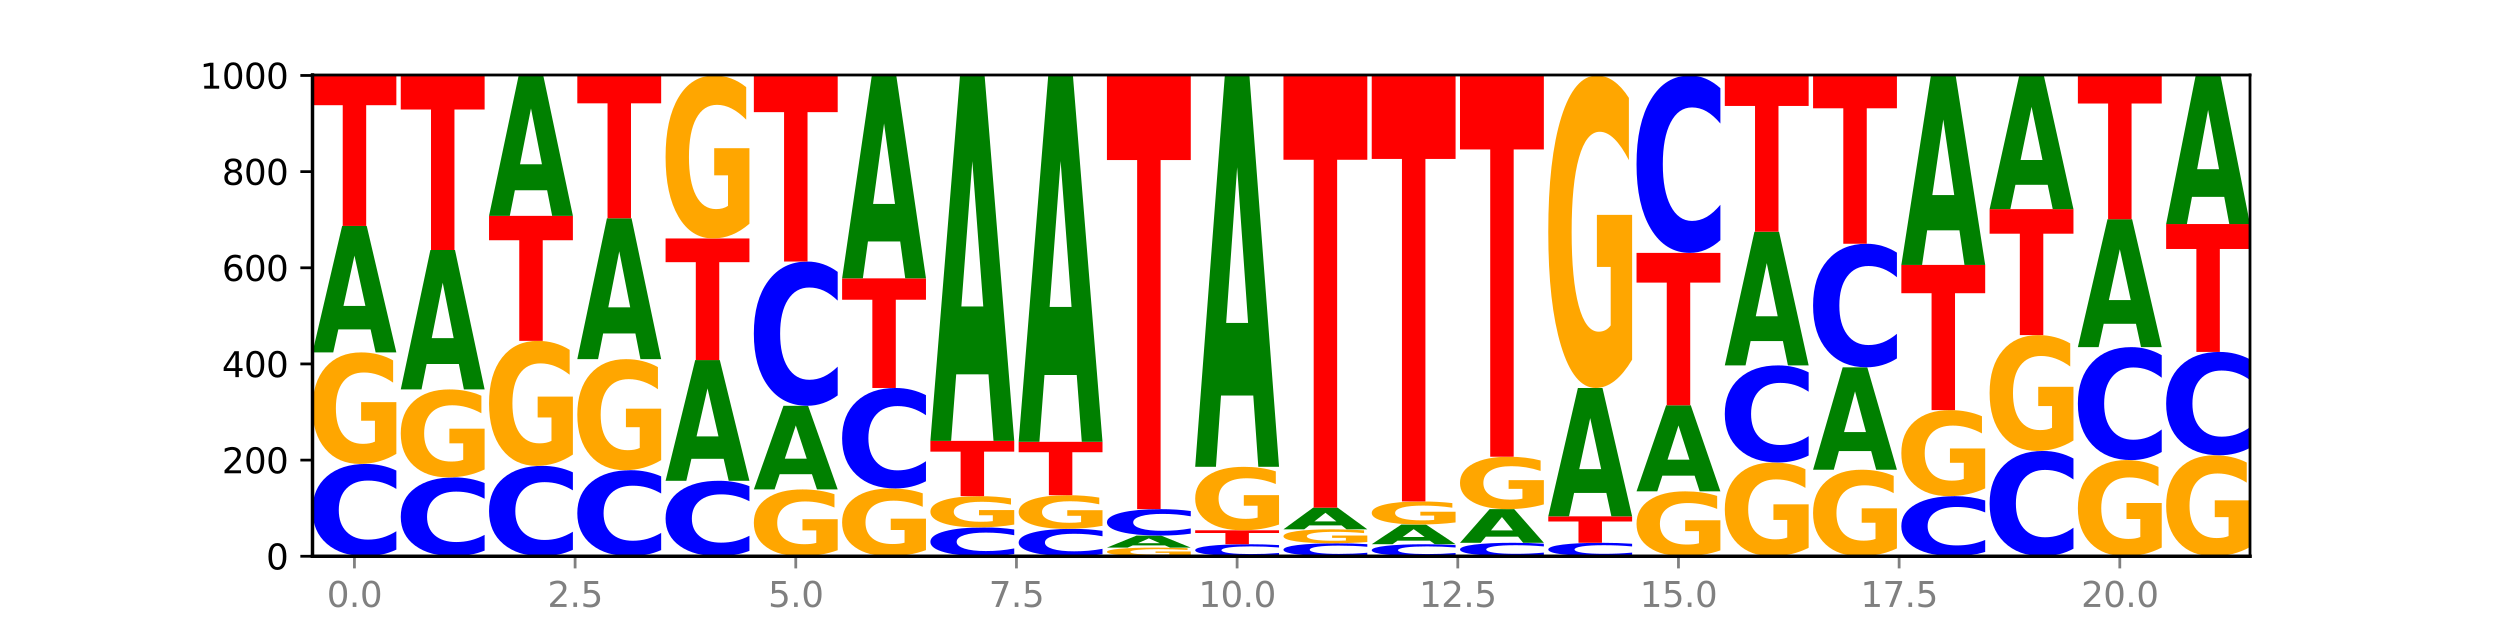
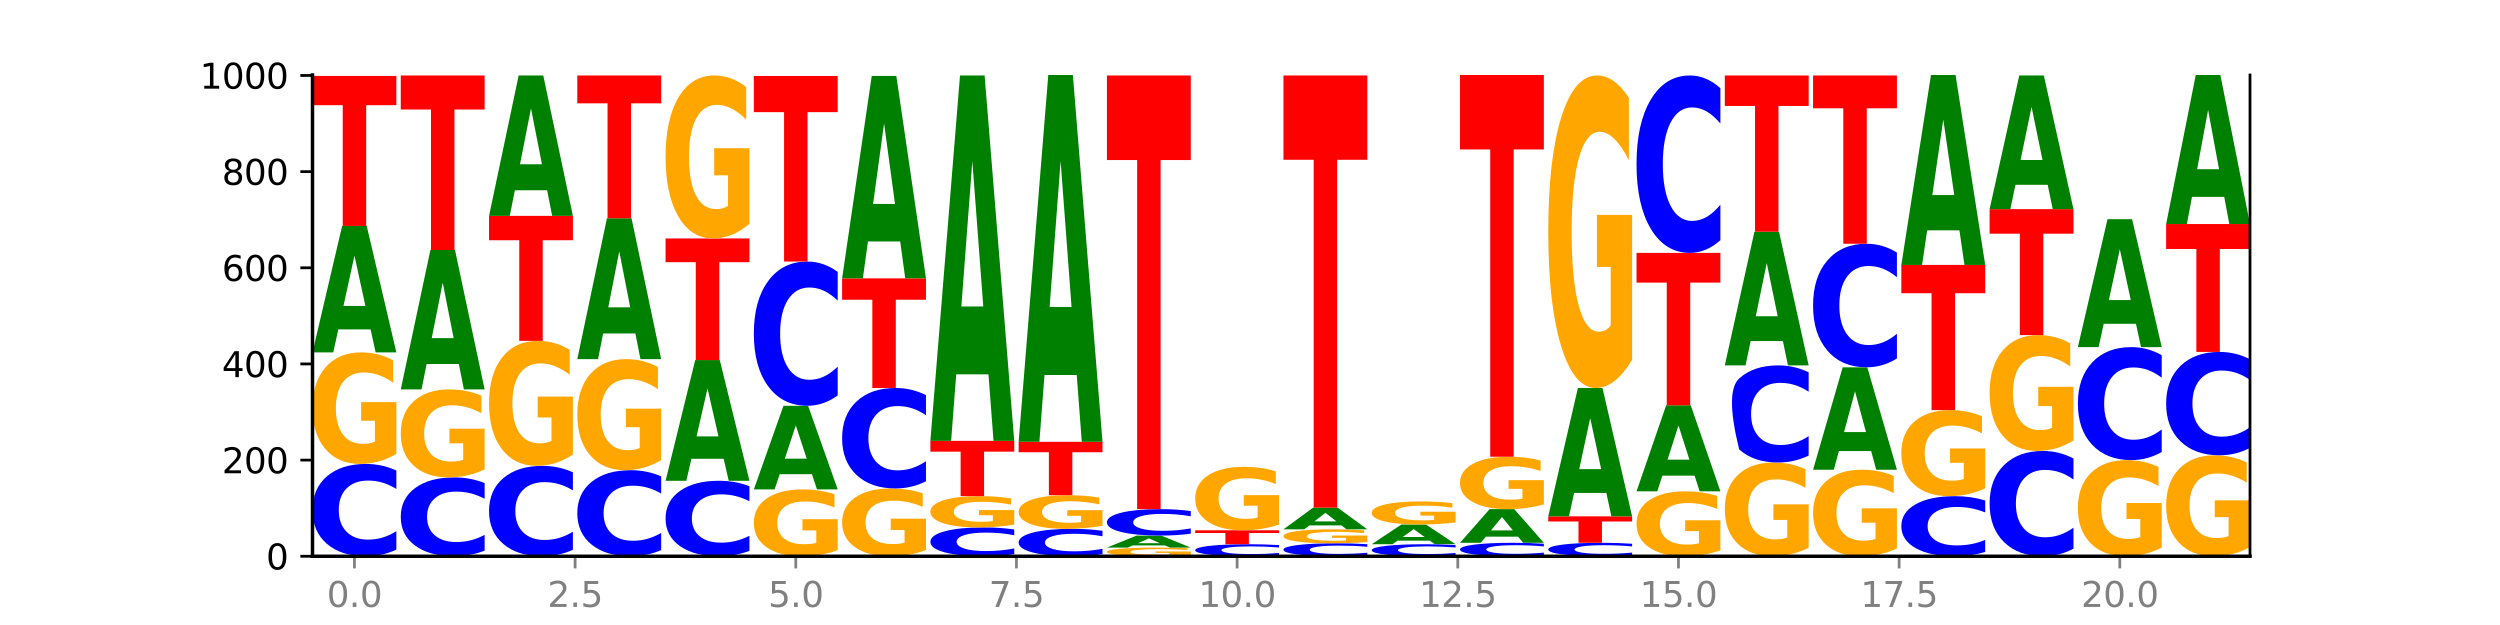
<svg xmlns="http://www.w3.org/2000/svg" xmlns:xlink="http://www.w3.org/1999/xlink" width="720pt" height="180pt" viewBox="0 0 720 180" version="1.1">
  <defs>
    <style type="text/css">*{stroke-linejoin: round; stroke-linecap: butt}</style>
  </defs>
  <g id="figure_1">
    <g id="patch_1">
      <path d="M 0 180  L 720 180  L 720 0  L 0 0  z " style="fill: #ffffff" />
    </g>
    <g id="axes_1">
      <g id="patch_2">
        <path d="M 90 160.2  L 648 160.2  L 648 21.6  L 90 21.6  z " style="fill: #ffffff" />
      </g>
      <g id="line2d_1">
        <path d="M 90 160.2  L 648 160.2  " clip-path="url(#pe458e2a3f3)" style="fill: none; stroke: #000000; stroke-width: 0.5; stroke-linecap: square" />
      </g>
      <g id="patch_3">
        <path d="M 114.15 158.294  Q 112.13 159.239 109.946 159.717  Q 107.761 160.2 105.382 160.2  Q 98.287 160.2 94.144 156.62  Q 90 153.039 90 146.916  Q 90 140.771 94.144 137.196  Q 98.287 133.615 105.382 133.615  Q 107.761 133.615 109.946 134.099  Q 112.13 134.576 114.15 135.521  L 114.15 140.82  Q 112.112 139.568 110.134 138.986  Q 108.157 138.404 105.972 138.404  Q 102.054 138.404 99.809 140.672  Q 97.569 142.935 97.569 146.916  Q 97.569 150.881 99.809 153.149  Q 102.054 155.411 105.972 155.411  Q 108.157 155.411 110.134 154.829  Q 112.112 154.242 114.15 152.99  L 114.15 158.294  z " clip-path="url(#pe458e2a3f3)" style="fill: #0000ff" />
      </g>
      <g id="patch_4">
        <path d="M 114.15 130.709  Q 111.715 132.162 109.095 132.892  Q 106.475 133.615 103.683 133.615  Q 97.372 133.615 93.686 129.289  Q 90 124.963 90 117.564  Q 90 110.079 93.751 105.786  Q 97.507 101.492 104.04 101.492  Q 106.557 101.492 108.862 102.076  Q 111.173 102.654 113.219 103.795  L 113.219 110.198  Q 111.109 108.732 109.019 108.008  Q 106.93 107.279 104.83 107.279  Q 100.944 107.279 98.839 109.946  Q 96.733 112.607 96.733 117.564  Q 96.733 122.474 98.763 125.155  Q 100.792 127.829 104.527 127.829  Q 105.545 127.829 106.416 127.676  Q 107.287 127.517 107.98 127.185  L 107.98 121.174  L 104.002 121.174  L 104.002 115.819  L 114.15 115.819  L 114.15 130.709  z " clip-path="url(#pe458e2a3f3)" style="fill: #ffa600" />
      </g>
      <g id="patch_5">
        <path d="M 106.729 94.859  L 97.441 94.859  L 95.975 101.492  L 90 101.492  L 98.532 65.077  L 105.618 65.077  L 114.15 101.492  L 108.181 101.492  L 106.729 94.859  z M 98.922 88.1  L 105.233 88.1  L 102.083 73.615  L 98.922 88.1  z " clip-path="url(#pe458e2a3f3)" style="fill: #008000" />
      </g>
      <g id="patch_6">
        <path d="M 90 21.877  L 114.15 21.877  L 114.15 30.302  L 105.462 30.302  L 105.462 65.077  L 98.705 65.077  L 98.705 30.302  L 90 30.302  L 90 21.877  z " clip-path="url(#pe458e2a3f3)" style="fill: #ff0000" />
      </g>
      <g id="patch_7">
        <path d="M 139.572 158.572  Q 137.552 159.379 135.367 159.787  Q 133.183 160.2 130.804 160.2  Q 123.709 160.2 119.565 157.142  Q 115.421 154.083 115.421 148.853  Q 115.421 143.604 119.565 140.551  Q 123.709 137.492 130.804 137.492  Q 133.183 137.492 135.367 137.905  Q 137.552 138.313 139.572 139.12  L 139.572 143.647  Q 137.533 142.577 135.556 142.08  Q 133.578 141.583 131.394 141.583  Q 127.475 141.583 125.23 143.52  Q 122.991 145.452 122.991 148.853  Q 122.991 152.24 125.23 154.177  Q 127.475 156.11 131.394 156.11  Q 133.578 156.11 135.556 155.612  Q 137.533 155.111 139.572 154.041  L 139.572 158.572  z " clip-path="url(#pe458e2a3f3)" style="fill: #0000ff" />
      </g>
      <g id="patch_8">
        <path d="M 139.572 135.2  Q 137.136 136.346 134.517 136.922  Q 131.897 137.492 129.104 137.492  Q 122.793 137.492 119.107 134.08  Q 115.421 130.667 115.421 124.831  Q 115.421 118.927 119.172 115.54  Q 122.928 112.154 129.461 112.154  Q 131.978 112.154 134.284 112.614  Q 136.595 113.07 138.641 113.97  L 138.641 119.021  Q 136.53 117.864 134.441 117.294  Q 132.352 116.718 130.252 116.718  Q 126.365 116.718 124.26 118.822  Q 122.154 120.921 122.154 124.831  Q 122.154 128.704 124.184 130.819  Q 126.214 132.928 129.948 132.928  Q 130.966 132.928 131.837 132.808  Q 132.709 132.682 133.402 132.42  L 133.402 127.678  L 129.423 127.678  L 129.423 123.454  L 139.572 123.454  L 139.572 135.2  z " clip-path="url(#pe458e2a3f3)" style="fill: #ffa600" />
      </g>
      <g id="patch_9">
        <path d="M 132.15 104.839  L 122.863 104.839  L 121.396 112.154  L 115.421 112.154  L 123.954 72  L 131.039 72  L 139.572 112.154  L 133.602 112.154  L 132.15 104.839  z M 124.344 97.387  L 130.654 97.387  L 127.504 81.415  L 124.344 97.387  z " clip-path="url(#pe458e2a3f3)" style="fill: #008000" />
      </g>
      <g id="patch_10">
        <path d="M 115.421 21.738  L 139.572 21.738  L 139.572 31.541  L 130.883 31.541  L 130.883 72  L 124.127 72  L 124.127 31.541  L 115.421 31.541  L 115.421 21.738  z " clip-path="url(#pe458e2a3f3)" style="fill: #ff0000" />
      </g>
      <g id="patch_11">
        <path d="M 164.993 158.334  Q 162.973 159.259 160.789 159.727  Q 158.604 160.2 156.225 160.2  Q 149.13 160.2 144.987 156.694  Q 140.843 153.188 140.843 147.193  Q 140.843 141.176 144.987 137.675  Q 149.13 134.169 156.225 134.169  Q 158.604 134.169 160.789 134.642  Q 162.973 135.11 164.993 136.035  L 164.993 141.224  Q 162.955 139.998 160.977 139.428  Q 159 138.858 156.815 138.858  Q 152.897 138.858 150.651 141.079  Q 148.412 143.294 148.412 147.193  Q 148.412 151.075 150.651 153.296  Q 152.897 155.511 156.815 155.511  Q 159 155.511 160.977 154.941  Q 162.955 154.366 164.993 153.14  L 164.993 158.334  z " clip-path="url(#pe458e2a3f3)" style="fill: #0000ff" />
      </g>
      <g id="patch_12">
        <path d="M 164.993 130.912  Q 162.558 132.541 159.938 133.359  Q 157.318 134.169 154.525 134.169  Q 148.215 134.169 144.529 129.321  Q 140.843 124.472 140.843 116.18  Q 140.843 107.792 144.594 102.981  Q 148.35 98.169 154.883 98.169  Q 157.4 98.169 159.705 98.824  Q 162.016 99.471 164.062 100.75  L 164.062 107.926  Q 161.951 106.282 159.862 105.472  Q 157.773 104.654 155.673 104.654  Q 151.787 104.654 149.681 107.643  Q 147.576 110.625 147.576 116.18  Q 147.576 121.683 149.606 124.688  Q 151.635 127.685 155.37 127.685  Q 156.387 127.685 157.259 127.514  Q 158.13 127.335 158.823 126.963  L 158.823 120.226  L 154.845 120.226  L 154.845 114.225  L 164.993 114.225  L 164.993 130.912  z " clip-path="url(#pe458e2a3f3)" style="fill: #ffa600" />
      </g>
      <g id="patch_13">
        <path d="M 140.843 62.169  L 164.993 62.169  L 164.993 69.19  L 156.305 69.19  L 156.305 98.169  L 149.548 98.169  L 149.548 69.19  L 140.843 69.19  L 140.843 62.169  z " clip-path="url(#pe458e2a3f3)" style="fill: #ff0000" />
      </g>
      <g id="patch_14">
        <path d="M 157.572 54.804  L 148.284 54.804  L 146.817 62.169  L 140.843 62.169  L 149.375 21.738  L 156.461 21.738  L 164.993 62.169  L 159.023 62.169  L 157.572 54.804  z M 149.765 47.3  L 156.076 47.3  L 152.925 31.218  L 149.765 47.3  z " clip-path="url(#pe458e2a3f3)" style="fill: #008000" />
      </g>
      <g id="patch_15">
        <path d="M 190.415 158.423  Q 188.394 159.304 186.21 159.749  Q 184.026 160.2 181.646 160.2  Q 174.552 160.2 170.408 156.862  Q 166.264 153.524 166.264 147.815  Q 166.264 142.086 170.408 138.753  Q 174.552 135.415 181.646 135.415  Q 184.026 135.415 186.21 135.866  Q 188.394 136.311 190.415 137.192  L 190.415 142.132  Q 188.376 140.965 186.399 140.422  Q 184.421 139.88 182.237 139.88  Q 178.318 139.88 176.073 141.994  Q 173.834 144.104 173.834 147.815  Q 173.834 151.512 176.073 153.626  Q 178.318 155.736 182.237 155.736  Q 184.421 155.736 186.399 155.193  Q 188.376 154.645 190.415 153.478  L 190.415 158.423  z " clip-path="url(#pe458e2a3f3)" style="fill: #0000ff" />
      </g>
      <g id="patch_16">
        <path d="M 190.415 132.522  Q 187.979 133.968 185.359 134.695  Q 182.74 135.415 179.947 135.415  Q 173.636 135.415 169.95 131.108  Q 166.264 126.8 166.264 119.433  Q 166.264 111.98 170.015 107.706  Q 173.771 103.431 180.304 103.431  Q 182.821 103.431 185.127 104.012  Q 187.438 104.587 189.484 105.723  L 189.484 112.099  Q 187.373 110.639 185.284 109.919  Q 183.194 109.192 181.094 109.192  Q 177.208 109.192 175.103 111.848  Q 172.997 114.498 172.997 119.433  Q 172.997 124.322 175.027 126.991  Q 177.057 129.654 180.791 129.654  Q 181.809 129.654 182.68 129.502  Q 183.552 129.344 184.244 129.013  L 184.244 123.027  L 180.266 123.027  L 180.266 117.695  L 190.415 117.695  L 190.415 132.522  z " clip-path="url(#pe458e2a3f3)" style="fill: #ffa600" />
      </g>
      <g id="patch_17">
        <path d="M 182.993 96.04  L 173.705 96.04  L 172.239 103.431  L 166.264 103.431  L 174.797 62.862  L 181.882 62.862  L 190.415 103.431  L 184.445 103.431  L 182.993 96.04  z M 175.187 88.511  L 181.497 88.511  L 178.347 72.373  L 175.187 88.511  z " clip-path="url(#pe458e2a3f3)" style="fill: #008000" />
      </g>
      <g id="patch_18">
        <path d="M 166.264 21.738  L 190.415 21.738  L 190.415 29.759  L 181.726 29.759  L 181.726 62.862  L 174.97 62.862  L 174.97 29.759  L 166.264 29.759  L 166.264 21.738  z " clip-path="url(#pe458e2a3f3)" style="fill: #ff0000" />
      </g>
      <g id="patch_19">
        <path d="M 215.836 158.642  Q 213.816 159.414 211.631 159.805  Q 209.447 160.2 207.068 160.2  Q 199.973 160.2 195.829 157.272  Q 191.686 154.344 191.686 149.338  Q 191.686 144.313 195.829 141.389  Q 199.973 138.462 207.068 138.462  Q 209.447 138.462 211.631 138.857  Q 213.816 139.247 215.836 140.02  L 215.836 144.353  Q 213.798 143.329 211.82 142.853  Q 209.843 142.377 207.658 142.377  Q 203.74 142.377 201.494 144.232  Q 199.255 146.082 199.255 149.338  Q 199.255 152.58 201.494 154.434  Q 203.74 156.284 207.658 156.284  Q 209.843 156.284 211.82 155.808  Q 213.798 155.328 215.836 154.304  L 215.836 158.642  z " clip-path="url(#pe458e2a3f3)" style="fill: #0000ff" />
      </g>
      <g id="patch_20">
        <path d="M 208.415 132.13  L 199.127 132.13  L 197.66 138.462  L 191.686 138.462  L 200.218 103.708  L 207.304 103.708  L 215.836 138.462  L 209.866 138.462  L 208.415 132.13  z M 200.608 125.68  L 206.918 125.68  L 203.768 111.856  L 200.608 125.68  z " clip-path="url(#pe458e2a3f3)" style="fill: #008000" />
      </g>
      <g id="patch_21">
        <path d="M 191.686 68.677  L 215.836 68.677  L 215.836 75.509  L 207.147 75.509  L 207.147 103.708  L 200.391 103.708  L 200.391 75.509  L 191.686 75.509  L 191.686 68.677  z " clip-path="url(#pe458e2a3f3)" style="fill: #ff0000" />
      </g>
      <g id="patch_22">
        <path d="M 215.836 64.43  Q 213.4 66.553 210.781 67.62  Q 208.161 68.677 205.368 68.677  Q 199.057 68.677 195.372 62.355  Q 191.686 56.033 191.686 45.222  Q 191.686 34.285 195.436 28.012  Q 199.193 21.738 205.726 21.738  Q 208.242 21.738 210.548 22.592  Q 212.859 23.435 214.905 25.103  L 214.905 34.46  Q 212.794 32.317 210.705 31.26  Q 208.616 30.193 206.516 30.193  Q 202.63 30.193 200.524 34.091  Q 198.419 37.979 198.419 45.222  Q 198.419 52.397 200.448 56.314  Q 202.478 60.222 206.213 60.222  Q 207.23 60.222 208.102 59.999  Q 208.973 59.766 209.666 59.281  L 209.666 50.497  L 205.688 50.497  L 205.688 42.672  L 215.836 42.672  L 215.836 64.43  z " clip-path="url(#pe458e2a3f3)" style="fill: #ffa600" />
      </g>
      <g id="patch_23">
        <path d="M 241.257 158.459  Q 238.822 159.329 236.202 159.767  Q 233.583 160.2 230.79 160.2  Q 224.479 160.2 220.793 157.608  Q 217.107 155.016 217.107 150.583  Q 217.107 146.098 220.858 143.526  Q 224.614 140.954 231.147 140.954  Q 233.664 140.954 235.969 141.304  Q 238.281 141.65 240.326 142.333  L 240.326 146.17  Q 238.216 145.291 236.126 144.858  Q 234.037 144.421 231.937 144.421  Q 228.051 144.421 225.946 146.019  Q 223.84 147.613 223.84 150.583  Q 223.84 153.525 225.87 155.131  Q 227.899 156.733 231.634 156.733  Q 232.652 156.733 233.523 156.642  Q 234.394 156.546 235.087 156.348  L 235.087 152.746  L 231.109 152.746  L 231.109 149.537  L 241.257 149.537  L 241.257 158.459  z " clip-path="url(#pe458e2a3f3)" style="fill: #ffa600" />
      </g>
      <g id="patch_24">
        <path d="M 233.836 136.565  L 224.548 136.565  L 223.082 140.954  L 217.107 140.954  L 225.639 116.862  L 232.725 116.862  L 241.257 140.954  L 235.288 140.954  L 233.836 136.565  z M 226.03 132.093  L 232.34 132.093  L 229.19 122.51  L 226.03 132.093  z " clip-path="url(#pe458e2a3f3)" style="fill: #008000" />
      </g>
      <g id="patch_25">
        <path d="M 241.257 113.884  Q 239.237 115.36 237.053 116.106  Q 234.868 116.862 232.489 116.862  Q 225.394 116.862 221.251 111.267  Q 217.107 105.672 217.107 96.105  Q 217.107 86.504 221.251 80.918  Q 225.394 75.323 232.489 75.323  Q 234.868 75.323 237.053 76.078  Q 239.237 76.825 241.257 78.301  L 241.257 86.581  Q 239.219 84.624 237.241 83.715  Q 235.264 82.805 233.08 82.805  Q 229.161 82.805 226.916 86.349  Q 224.676 89.884 224.676 96.105  Q 224.676 102.3 226.916 105.844  Q 229.161 109.379 233.08 109.379  Q 235.264 109.379 237.241 108.47  Q 239.219 107.552 241.257 105.595  L 241.257 113.884  z " clip-path="url(#pe458e2a3f3)" style="fill: #0000ff" />
      </g>
      <g id="patch_26">
        <path d="M 217.107 21.877  L 241.257 21.877  L 241.257 32.3  L 232.569 32.3  L 232.569 75.323  L 225.812 75.323  L 225.812 32.3  L 217.107 32.3  L 217.107 21.877  z " clip-path="url(#pe458e2a3f3)" style="fill: #ff0000" />
      </g>
      <g id="patch_27">
        <path d="M 266.679 158.434  Q 264.243 159.317 261.624 159.76  Q 259.004 160.2 256.211 160.2  Q 249.9 160.2 246.214 157.571  Q 242.528 154.941 242.528 150.445  Q 242.528 145.895 246.279 143.286  Q 250.036 140.677 256.568 140.677  Q 259.085 140.677 261.391 141.032  Q 263.702 141.383 265.748 142.076  L 265.748 145.968  Q 263.637 145.077 261.548 144.637  Q 259.459 144.194 257.359 144.194  Q 253.472 144.194 251.367 145.815  Q 249.262 147.432 249.262 150.445  Q 249.262 153.429 251.291 155.058  Q 253.321 156.683 257.055 156.683  Q 258.073 156.683 258.944 156.591  Q 259.816 156.494 260.509 156.292  L 260.509 152.638  L 256.53 152.638  L 256.53 149.384  L 266.679 149.384  L 266.679 158.434  z " clip-path="url(#pe458e2a3f3)" style="fill: #ffa600" />
      </g>
      <g id="patch_28">
        <path d="M 266.679 138.603  Q 264.659 139.631 262.474 140.151  Q 260.29 140.677 257.911 140.677  Q 250.816 140.677 246.672 136.779  Q 242.528 132.882 242.528 126.217  Q 242.528 119.528 246.672 115.636  Q 250.816 111.738 257.911 111.738  Q 260.29 111.738 262.474 112.265  Q 264.659 112.785 266.679 113.813  L 266.679 119.581  Q 264.64 118.218 262.663 117.585  Q 260.685 116.951 258.501 116.951  Q 254.582 116.951 252.337 119.42  Q 250.098 121.883 250.098 126.217  Q 250.098 130.533 252.337 133.001  Q 254.582 135.464 258.501 135.464  Q 260.685 135.464 262.663 134.831  Q 264.64 134.191 266.679 132.828  L 266.679 138.603  z " clip-path="url(#pe458e2a3f3)" style="fill: #0000ff" />
      </g>
      <g id="patch_29">
        <path d="M 242.528 80.169  L 266.679 80.169  L 266.679 86.326  L 257.99 86.326  L 257.99 111.738  L 251.234 111.738  L 251.234 86.326  L 242.528 86.326  L 242.528 80.169  z " clip-path="url(#pe458e2a3f3)" style="fill: #ff0000" />
      </g>
      <g id="patch_30">
        <path d="M 259.257 69.55  L 249.97 69.55  L 248.503 80.169  L 242.528 80.169  L 251.061 21.877  L 258.146 21.877  L 266.679 80.169  L 260.709 80.169  L 259.257 69.55  z M 251.451 58.731  L 257.761 58.731  L 254.611 35.544  L 251.451 58.731  z " clip-path="url(#pe458e2a3f3)" style="fill: #008000" />
      </g>
      <g id="patch_31">
        <path d="M 292.1 159.605  Q 290.08 159.9 287.896 160.049  Q 285.711 160.2 283.332 160.2  Q 276.237 160.2 272.094 159.081  Q 267.95 157.962 267.95 156.049  Q 267.95 154.128 272.094 153.011  Q 276.237 151.892 283.332 151.892  Q 285.711 151.892 287.896 152.043  Q 290.08 152.193 292.1 152.488  L 292.1 154.144  Q 290.062 153.753 288.084 153.571  Q 286.107 153.389 283.922 153.389  Q 280.004 153.389 277.758 154.098  Q 275.519 154.805 275.519 156.049  Q 275.519 157.288 277.758 157.997  Q 280.004 158.704 283.922 158.704  Q 286.107 158.704 288.084 158.522  Q 290.062 158.338 292.1 157.947  L 292.1 159.605  z " clip-path="url(#pe458e2a3f3)" style="fill: #0000ff" />
      </g>
      <g id="patch_32">
        <path d="M 292.1 151.078  Q 289.665 151.485 287.045 151.69  Q 284.425 151.892 281.633 151.892  Q 275.322 151.892 271.636 150.68  Q 267.95 149.468 267.95 147.395  Q 267.95 145.298 271.701 144.095  Q 275.457 142.892 281.99 142.892  Q 284.507 142.892 286.812 143.056  Q 289.123 143.218 291.169 143.537  L 291.169 145.331  Q 289.058 144.921 286.969 144.718  Q 284.88 144.513 282.78 144.513  Q 278.894 144.513 276.788 145.261  Q 274.683 146.006 274.683 147.395  Q 274.683 148.771 276.713 149.522  Q 278.742 150.271 282.477 150.271  Q 283.494 150.271 284.366 150.228  Q 285.237 150.184 285.93 150.091  L 285.93 148.406  L 281.952 148.406  L 281.952 146.906  L 292.1 146.906  L 292.1 151.078  z " clip-path="url(#pe458e2a3f3)" style="fill: #ffa600" />
      </g>
      <g id="patch_33">
        <path d="M 267.95 126.969  L 292.1 126.969  L 292.1 130.075  L 283.412 130.075  L 283.412 142.892  L 276.655 142.892  L 276.655 130.075  L 267.95 130.075  L 267.95 126.969  z " clip-path="url(#pe458e2a3f3)" style="fill: #ff0000" />
      </g>
      <g id="patch_34">
        <path d="M 284.679 107.799  L 275.391 107.799  L 273.925 126.969  L 267.95 126.969  L 276.482 21.738  L 283.568 21.738  L 292.1 126.969  L 286.131 126.969  L 284.679 107.799  z M 276.872 88.269  L 283.183 88.269  L 280.032 46.411  L 276.872 88.269  z " clip-path="url(#pe458e2a3f3)" style="fill: #008000" />
      </g>
      <g id="patch_35">
        <path d="M 317.522 159.634  Q 315.502 159.915 313.317 160.057  Q 311.133 160.2 308.754 160.2  Q 301.659 160.2 297.515 159.137  Q 293.371 158.074 293.371 156.256  Q 293.371 154.432 297.515 153.371  Q 301.659 152.308 308.754 152.308  Q 311.133 152.308 313.317 152.451  Q 315.502 152.593 317.522 152.873  L 317.522 154.447  Q 315.483 154.075 313.506 153.902  Q 311.528 153.729 309.344 153.729  Q 305.425 153.729 303.18 154.403  Q 300.941 155.074 300.941 156.256  Q 300.941 157.433 303.18 158.107  Q 305.425 158.778 309.344 158.778  Q 311.528 158.778 313.506 158.606  Q 315.483 158.431 317.522 158.059  L 317.522 159.634  z " clip-path="url(#pe458e2a3f3)" style="fill: #0000ff" />
      </g>
      <g id="patch_36">
        <path d="M 317.522 151.431  Q 315.086 151.869 312.466 152.089  Q 309.847 152.308 307.054 152.308  Q 300.743 152.308 297.057 151.002  Q 293.371 149.697 293.371 147.465  Q 293.371 145.206 297.122 143.911  Q 300.878 142.615 307.411 142.615  Q 309.928 142.615 312.234 142.792  Q 314.545 142.966 316.591 143.31  L 316.591 145.242  Q 314.48 144.8 312.391 144.581  Q 310.301 144.361 308.201 144.361  Q 304.315 144.361 302.21 145.166  Q 300.104 145.969 300.104 147.465  Q 300.104 148.946 302.134 149.755  Q 304.164 150.562 307.898 150.562  Q 308.916 150.562 309.787 150.516  Q 310.659 150.468 311.351 150.368  L 311.351 148.554  L 307.373 148.554  L 307.373 146.938  L 317.522 146.938  L 317.522 151.431  z " clip-path="url(#pe458e2a3f3)" style="fill: #ffa600" />
      </g>
      <g id="patch_37">
        <path d="M 293.371 127.246  L 317.522 127.246  L 317.522 130.244  L 308.833 130.244  L 308.833 142.615  L 302.077 142.615  L 302.077 130.244  L 293.371 130.244  L 293.371 127.246  z " clip-path="url(#pe458e2a3f3)" style="fill: #ff0000" />
      </g>
      <g id="patch_38">
        <path d="M 310.1 108.001  L 300.812 108.001  L 299.346 127.246  L 293.371 127.246  L 301.904 21.6  L 308.989 21.6  L 317.522 127.246  L 311.552 127.246  L 310.1 108.001  z M 302.294 88.393  L 308.604 88.393  L 305.454 46.37  L 302.294 88.393  z " clip-path="url(#pe458e2a3f3)" style="fill: #008000" />
      </g>
      <g id="patch_39">
        <path d="M 342.943 159.975  Q 340.507 160.087 337.888 160.144  Q 335.268 160.2 332.475 160.2  Q 326.164 160.2 322.479 159.864  Q 318.793 159.529 318.793 158.955  Q 318.793 158.374 322.544 158.041  Q 326.3 157.708 332.833 157.708  Q 335.349 157.708 337.655 157.753  Q 339.966 157.798 342.012 157.886  L 342.012 158.383  Q 339.901 158.269 337.812 158.213  Q 335.723 158.157 333.623 158.157  Q 329.737 158.157 327.631 158.364  Q 325.526 158.57 325.526 158.955  Q 325.526 159.336 327.555 159.544  Q 329.585 159.751 333.32 159.751  Q 334.337 159.751 335.209 159.739  Q 336.08 159.727 336.773 159.701  L 336.773 159.235  L 332.795 159.235  L 332.795 158.819  L 342.943 158.819  L 342.943 159.975  z " clip-path="url(#pe458e2a3f3)" style="fill: #ffa600" />
      </g>
      <g id="patch_40">
        <path d="M 335.522 157.077  L 326.234 157.077  L 324.767 157.708  L 318.793 157.708  L 327.325 154.246  L 334.411 154.246  L 342.943 157.708  L 336.973 157.708  L 335.522 157.077  z M 327.715 156.435  L 334.026 156.435  L 330.875 155.058  L 327.715 156.435  z " clip-path="url(#pe458e2a3f3)" style="fill: #008000" />
      </g>
      <g id="patch_41">
        <path d="M 342.943 153.7  Q 340.923 153.971 338.738 154.108  Q 336.554 154.246 334.175 154.246  Q 327.08 154.246 322.936 153.22  Q 318.793 152.195 318.793 150.441  Q 318.793 148.681 322.936 147.656  Q 327.08 146.631 334.175 146.631  Q 336.554 146.631 338.738 146.769  Q 340.923 146.906 342.943 147.177  L 342.943 148.695  Q 340.905 148.336 338.927 148.169  Q 336.95 148.003 334.765 148.003  Q 330.847 148.003 328.601 148.652  Q 326.362 149.3 326.362 150.441  Q 326.362 151.577 328.601 152.226  Q 330.847 152.874 334.765 152.874  Q 336.95 152.874 338.927 152.708  Q 340.905 152.539 342.943 152.181  L 342.943 153.7  z " clip-path="url(#pe458e2a3f3)" style="fill: #0000ff" />
      </g>
      <g id="patch_42">
        <path d="M 318.793 21.738  L 342.943 21.738  L 342.943 46.096  L 334.255 46.096  L 334.255 146.631  L 327.498 146.631  L 327.498 46.096  L 318.793 46.096  L 318.793 21.738  z " clip-path="url(#pe458e2a3f3)" style="fill: #ff0000" />
      </g>
      <g id="patch_43">
        <path d="M 368.364 159.952  Q 366.344 160.075 364.16 160.137  Q 361.975 160.2 359.596 160.2  Q 352.502 160.2 348.358 159.734  Q 344.214 159.268 344.214 158.47  Q 344.214 157.67 348.358 157.205  Q 352.502 156.738 359.596 156.738  Q 361.975 156.738 364.16 156.801  Q 366.344 156.864 368.364 156.987  L 368.364 157.677  Q 366.326 157.514 364.349 157.438  Q 362.371 157.362 360.187 157.362  Q 356.268 157.362 354.023 157.657  Q 351.784 157.952 351.784 158.47  Q 351.784 158.987 354.023 159.282  Q 356.268 159.576 360.187 159.576  Q 362.371 159.576 364.349 159.501  Q 366.326 159.424 368.364 159.261  L 368.364 159.952  z " clip-path="url(#pe458e2a3f3)" style="fill: #0000ff" />
      </g>
      <g id="patch_44">
        <path d="M 344.214 152.723  L 368.364 152.723  L 368.364 153.506  L 359.676 153.506  L 359.676 156.738  L 352.919 156.738  L 352.919 153.506  L 344.214 153.506  L 344.214 152.723  z " clip-path="url(#pe458e2a3f3)" style="fill: #ff0000" />
      </g>
      <g id="patch_45">
        <path d="M 368.364 151.069  Q 365.929 151.896 363.309 152.312  Q 360.69 152.723 357.897 152.723  Q 351.586 152.723 347.9 150.261  Q 344.214 147.8 344.214 143.59  Q 344.214 139.332 347.965 136.889  Q 351.721 134.446 358.254 134.446  Q 360.771 134.446 363.077 134.778  Q 365.388 135.107 367.434 135.756  L 367.434 139.4  Q 365.323 138.565 363.233 138.154  Q 361.144 137.738 359.044 137.738  Q 355.158 137.738 353.053 139.256  Q 350.947 140.77 350.947 143.59  Q 350.947 146.384 352.977 147.909  Q 355.007 149.431 358.741 149.431  Q 359.759 149.431 360.63 149.344  Q 361.501 149.253 362.194 149.065  L 362.194 145.644  L 358.216 145.644  L 358.216 142.597  L 368.364 142.597  L 368.364 151.069  z " clip-path="url(#pe458e2a3f3)" style="fill: #ffa600" />
      </g>
      <g id="patch_46">
-         <path d="M 360.943 113.914  L 351.655 113.914  L 350.189 134.446  L 344.214 134.446  L 352.746 21.738  L 359.832 21.738  L 368.364 134.446  L 362.395 134.446  L 360.943 113.914  z M 353.137 92.996  L 359.447 92.996  L 356.297 48.164  L 353.137 92.996  z " clip-path="url(#pe458e2a3f3)" style="fill: #008000" />
-       </g>
+         </g>
      <g id="patch_47">
        <path d="M 393.786 159.932  Q 391.766 160.065 389.581 160.132  Q 387.397 160.2 385.018 160.2  Q 377.923 160.2 373.779 159.696  Q 369.636 159.193 369.636 158.332  Q 369.636 157.468 373.779 156.965  Q 377.923 156.462 385.018 156.462  Q 387.397 156.462 389.581 156.529  Q 391.766 156.597 393.786 156.73  L 393.786 157.475  Q 391.747 157.299 389.77 157.217  Q 387.792 157.135 385.608 157.135  Q 381.689 157.135 379.444 157.454  Q 377.205 157.772 377.205 158.332  Q 377.205 158.889 379.444 159.208  Q 381.689 159.527 385.608 159.527  Q 387.792 159.527 389.77 159.445  Q 391.747 159.362 393.786 159.186  L 393.786 159.932  z " clip-path="url(#pe458e2a3f3)" style="fill: #0000ff" />
      </g>
      <g id="patch_48">
        <path d="M 393.786 156.098  Q 391.35 156.28 388.731 156.371  Q 386.111 156.462 383.318 156.462  Q 377.007 156.462 373.321 155.921  Q 369.636 155.38 369.636 154.455  Q 369.636 153.519 373.386 152.983  Q 377.143 152.446 383.675 152.446  Q 386.192 152.446 388.498 152.519  Q 390.809 152.591 392.855 152.734  L 392.855 153.534  Q 390.744 153.351 388.655 153.261  Q 386.566 153.169 384.466 153.169  Q 380.58 153.169 378.474 153.503  Q 376.369 153.835 376.369 154.455  Q 376.369 155.069 378.398 155.404  Q 380.428 155.738 384.163 155.738  Q 385.18 155.738 386.051 155.719  Q 386.923 155.699 387.616 155.658  L 387.616 154.906  L 383.638 154.906  L 383.638 154.237  L 393.786 154.237  L 393.786 156.098  z " clip-path="url(#pe458e2a3f3)" style="fill: #ffa600" />
      </g>
      <g id="patch_49">
        <path d="M 386.364 151.311  L 377.077 151.311  L 375.61 152.446  L 369.636 152.446  L 378.168 146.215  L 385.254 146.215  L 393.786 152.446  L 387.816 152.446  L 386.364 151.311  z M 378.558 150.155  L 384.868 150.155  L 381.718 147.676  L 378.558 150.155  z " clip-path="url(#pe458e2a3f3)" style="fill: #008000" />
      </g>
      <g id="patch_50">
        <path d="M 369.636 21.738  L 393.786 21.738  L 393.786 46.015  L 385.097 46.015  L 385.097 146.215  L 378.341 146.215  L 378.341 46.015  L 369.636 46.015  L 369.636 21.738  z " clip-path="url(#pe458e2a3f3)" style="fill: #ff0000" />
      </g>
      <g id="patch_51">
        <path d="M 419.207 159.952  Q 417.187 160.075 415.003 160.137  Q 412.818 160.2 410.439 160.2  Q 403.344 160.2 399.201 159.734  Q 395.057 159.268 395.057 158.47  Q 395.057 157.67 399.201 157.205  Q 403.344 156.738 410.439 156.738  Q 412.818 156.738 415.003 156.801  Q 417.187 156.864 419.207 156.987  L 419.207 157.677  Q 417.169 157.514 415.191 157.438  Q 413.214 157.362 411.029 157.362  Q 407.111 157.362 404.866 157.657  Q 402.626 157.952 402.626 158.47  Q 402.626 158.987 404.866 159.282  Q 407.111 159.576 411.029 159.576  Q 413.214 159.576 415.191 159.501  Q 417.169 159.424 419.207 159.261  L 419.207 159.952  z " clip-path="url(#pe458e2a3f3)" style="fill: #0000ff" />
      </g>
      <g id="patch_52">
        <path d="M 411.786 155.704  L 402.498 155.704  L 401.032 156.738  L 395.057 156.738  L 403.589 151.062  L 410.675 151.062  L 419.207 156.738  L 413.238 156.738  L 411.786 155.704  z M 403.979 154.651  L 410.29 154.651  L 407.14 152.393  L 403.979 154.651  z " clip-path="url(#pe458e2a3f3)" style="fill: #008000" />
      </g>
      <g id="patch_53">
        <path d="M 419.207 150.46  Q 416.772 150.761 414.152 150.912  Q 411.532 151.062 408.74 151.062  Q 402.429 151.062 398.743 150.166  Q 395.057 149.271 395.057 147.741  Q 395.057 146.192 398.808 145.304  Q 402.564 144.415 409.097 144.415  Q 411.614 144.415 413.919 144.536  Q 416.23 144.656 418.276 144.892  L 418.276 146.217  Q 416.165 145.913 414.076 145.764  Q 411.987 145.613 409.887 145.613  Q 406.001 145.613 403.895 146.164  Q 401.79 146.715 401.79 147.741  Q 401.79 148.756 403.82 149.311  Q 405.849 149.864 409.584 149.864  Q 410.601 149.864 411.473 149.833  Q 412.344 149.8 413.037 149.731  L 413.037 148.487  L 409.059 148.487  L 409.059 147.379  L 419.207 147.379  L 419.207 150.46  z " clip-path="url(#pe458e2a3f3)" style="fill: #ffa600" />
      </g>
      <g id="patch_54">
-         <path d="M 395.057 21.877  L 419.207 21.877  L 419.207 45.775  L 410.519 45.775  L 410.519 144.415  L 403.762 144.415  L 403.762 45.775  L 395.057 45.775  L 395.057 21.877  z " clip-path="url(#pe458e2a3f3)" style="fill: #ff0000" />
-       </g>
+         </g>
      <g id="patch_55">
        <path d="M 444.629 159.922  Q 442.609 160.06 440.424 160.13  Q 438.24 160.2 435.861 160.2  Q 428.766 160.2 424.622 159.678  Q 420.478 159.156 420.478 158.263  Q 420.478 157.367 424.622 156.845  Q 428.766 156.323 435.861 156.323  Q 438.24 156.323 440.424 156.394  Q 442.609 156.463 444.629 156.601  L 444.629 157.374  Q 442.59 157.191 440.613 157.106  Q 438.635 157.021 436.451 157.021  Q 432.532 157.021 430.287 157.352  Q 428.048 157.682 428.048 158.263  Q 428.048 158.841 430.287 159.172  Q 432.532 159.502 436.451 159.502  Q 438.635 159.502 440.613 159.417  Q 442.59 159.331 444.629 159.148  L 444.629 159.922  z " clip-path="url(#pe458e2a3f3)" style="fill: #0000ff" />
      </g>
      <g id="patch_56">
        <path d="M 437.207 154.557  L 427.919 154.557  L 426.453 156.323  L 420.478 156.323  L 429.011 146.631  L 436.096 146.631  L 444.629 156.323  L 438.659 156.323  L 437.207 154.557  z M 429.401 152.759  L 435.711 152.759  L 432.561 148.903  L 429.401 152.759  z " clip-path="url(#pe458e2a3f3)" style="fill: #008000" />
      </g>
      <g id="patch_57">
        <path d="M 444.629 145.265  Q 442.193 145.948 439.573 146.291  Q 436.954 146.631 434.161 146.631  Q 427.85 146.631 424.164 144.598  Q 420.478 142.565 420.478 139.089  Q 420.478 135.573 424.229 133.556  Q 427.985 131.538 434.518 131.538  Q 437.035 131.538 439.341 131.813  Q 441.652 132.084 443.698 132.62  L 443.698 135.629  Q 441.587 134.94 439.498 134.6  Q 437.408 134.257 435.308 134.257  Q 431.422 134.257 429.317 135.51  Q 427.211 136.76 427.211 139.089  Q 427.211 141.396 429.241 142.656  Q 431.271 143.912 435.005 143.912  Q 436.023 143.912 436.894 143.841  Q 437.766 143.766 438.459 143.61  L 438.459 140.785  L 434.48 140.785  L 434.48 138.269  L 444.629 138.269  L 444.629 145.265  z " clip-path="url(#pe458e2a3f3)" style="fill: #ffa600" />
      </g>
      <g id="patch_58">
        <path d="M 420.478 21.6  L 444.629 21.6  L 444.629 43.041  L 435.94 43.041  L 435.94 131.538  L 429.184 131.538  L 429.184 43.041  L 420.478 43.041  L 420.478 21.6  z " clip-path="url(#pe458e2a3f3)" style="fill: #ff0000" />
      </g>
      <g id="patch_59">
        <path d="M 470.05 159.922  Q 468.03 160.06 465.846 160.13  Q 463.661 160.2 461.282 160.2  Q 454.187 160.2 450.043 159.678  Q 445.9 159.156 445.9 158.263  Q 445.9 157.367 450.043 156.845  Q 454.187 156.323 461.282 156.323  Q 463.661 156.323 465.846 156.394  Q 468.03 156.463 470.05 156.601  L 470.05 157.374  Q 468.012 157.191 466.034 157.106  Q 464.057 157.021 461.872 157.021  Q 457.954 157.021 455.708 157.352  Q 453.469 157.682 453.469 158.263  Q 453.469 158.841 455.708 159.172  Q 457.954 159.502 461.872 159.502  Q 464.057 159.502 466.034 159.417  Q 468.012 159.331 470.05 159.148  L 470.05 159.922  z " clip-path="url(#pe458e2a3f3)" style="fill: #0000ff" />
      </g>
      <g id="patch_60">
        <path d="M 445.9 148.708  L 470.05 148.708  L 470.05 150.193  L 461.362 150.193  L 461.362 156.323  L 454.605 156.323  L 454.605 150.193  L 445.9 150.193  L 445.9 148.708  z " clip-path="url(#pe458e2a3f3)" style="fill: #ff0000" />
      </g>
      <g id="patch_61">
        <path d="M 462.629 141.973  L 453.341 141.973  L 451.874 148.708  L 445.9 148.708  L 454.432 111.738  L 461.518 111.738  L 470.05 148.708  L 464.08 148.708  L 462.629 141.973  z M 454.822 135.112  L 461.133 135.112  L 457.982 120.406  L 454.822 135.112  z " clip-path="url(#pe458e2a3f3)" style="fill: #008000" />
      </g>
      <g id="patch_62">
        <path d="M 470.05 103.596  Q 467.615 107.667 464.995 109.712  Q 462.375 111.738 459.582 111.738  Q 453.272 111.738 449.586 99.617  Q 445.9 87.496 445.9 66.766  Q 445.9 45.795 449.651 33.767  Q 453.407 21.738 459.94 21.738  Q 462.456 21.738 464.762 23.374  Q 467.073 24.992 469.119 28.19  L 469.119 46.13  Q 467.008 42.021 464.919 39.995  Q 462.83 37.95 460.73 37.95  Q 456.844 37.95 454.738 45.424  Q 452.633 52.879 452.633 66.766  Q 452.633 80.524 454.663 88.035  Q 456.692 95.527 460.427 95.527  Q 461.444 95.527 462.316 95.099  Q 463.187 94.653 463.88 93.724  L 463.88 76.88  L 459.902 76.88  L 459.902 61.877  L 470.05 61.877  L 470.05 103.596  z " clip-path="url(#pe458e2a3f3)" style="fill: #ffa600" />
      </g>
      <g id="patch_63">
        <path d="M 495.472 158.509  Q 493.036 159.354 490.416 159.779  Q 487.797 160.2 485.004 160.2  Q 478.693 160.2 475.007 157.682  Q 471.321 155.165 471.321 150.86  Q 471.321 146.504 475.072 144.006  Q 478.828 141.508 485.361 141.508  Q 487.878 141.508 490.184 141.847  Q 492.495 142.183 494.541 142.848  L 494.541 146.574  Q 492.43 145.72 490.341 145.299  Q 488.251 144.875 486.151 144.875  Q 482.265 144.875 480.16 146.427  Q 478.054 147.975 478.054 150.86  Q 478.054 153.717 480.084 155.277  Q 482.114 156.833 485.848 156.833  Q 486.866 156.833 487.737 156.744  Q 488.609 156.652 489.301 156.458  L 489.301 152.96  L 485.323 152.96  L 485.323 149.844  L 495.472 149.844  L 495.472 158.509  z " clip-path="url(#pe458e2a3f3)" style="fill: #ffa600" />
      </g>
      <g id="patch_64">
        <path d="M 488.05 136.993  L 478.762 136.993  L 477.296 141.508  L 471.321 141.508  L 479.854 116.723  L 486.939 116.723  L 495.472 141.508  L 489.502 141.508  L 488.05 136.993  z M 480.244 132.393  L 486.554 132.393  L 483.404 122.534  L 480.244 132.393  z " clip-path="url(#pe458e2a3f3)" style="fill: #008000" />
      </g>
      <g id="patch_65">
        <path d="M 471.321 72.831  L 495.472 72.831  L 495.472 81.391  L 486.783 81.391  L 486.783 116.723  L 480.027 116.723  L 480.027 81.391  L 471.321 81.391  L 471.321 72.831  z " clip-path="url(#pe458e2a3f3)" style="fill: #ff0000" />
      </g>
      <g id="patch_66">
        <path d="M 495.472 69.169  Q 493.451 70.984 491.267 71.902  Q 489.083 72.831 486.703 72.831  Q 479.609 72.831 475.465 65.95  Q 471.321 59.068 471.321 47.3  Q 471.321 35.49 475.465 28.62  Q 479.609 21.738 486.703 21.738  Q 489.083 21.738 491.267 22.667  Q 493.451 23.585 495.472 25.401  L 495.472 35.585  Q 493.433 33.179 491.456 32.06  Q 489.478 30.942 487.294 30.942  Q 483.375 30.942 481.13 35.3  Q 478.891 39.649 478.891 47.3  Q 478.891 54.92 481.13 59.279  Q 483.375 63.628 487.294 63.628  Q 489.478 63.628 491.456 62.509  Q 493.433 61.38 495.472 58.973  L 495.472 69.169  z " clip-path="url(#pe458e2a3f3)" style="fill: #0000ff" />
      </g>
      <g id="patch_67">
        <path d="M 520.893 157.757  Q 518.457 158.979 515.838 159.592  Q 513.218 160.2 510.425 160.2  Q 504.114 160.2 500.428 156.564  Q 496.743 152.927 496.743 146.708  Q 496.743 140.417 500.493 136.809  Q 504.25 133.2 510.782 133.2  Q 513.299 133.2 515.605 133.691  Q 517.916 134.176 519.962 135.135  L 519.962 140.517  Q 517.851 139.285 515.762 138.677  Q 513.673 138.063 511.573 138.063  Q 507.687 138.063 505.581 140.306  Q 503.476 142.542 503.476 146.708  Q 503.476 150.836 505.505 153.089  Q 507.535 155.337 511.27 155.337  Q 512.287 155.337 513.159 155.208  Q 514.03 155.074 514.723 154.796  L 514.723 149.742  L 510.745 149.742  L 510.745 145.242  L 520.893 145.242  L 520.893 157.757  z " clip-path="url(#pe458e2a3f3)" style="fill: #ffa600" />
      </g>
      <g id="patch_68">
-         <path d="M 520.893 131.195  Q 518.873 132.189 516.688 132.692  Q 514.504 133.2 512.125 133.2  Q 505.03 133.2 500.886 129.433  Q 496.743 125.666 496.743 119.224  Q 496.743 112.759 500.886 108.998  Q 505.03 105.231 512.125 105.231  Q 514.504 105.231 516.688 105.739  Q 518.873 106.242 520.893 107.236  L 520.893 112.811  Q 518.855 111.494 516.877 110.881  Q 514.899 110.269 512.715 110.269  Q 508.796 110.269 506.551 112.655  Q 504.312 115.035 504.312 119.224  Q 504.312 123.395 506.551 125.782  Q 508.796 128.162 512.715 128.162  Q 514.899 128.162 516.877 127.55  Q 518.855 126.931 520.893 125.614  L 520.893 131.195  z " clip-path="url(#pe458e2a3f3)" style="fill: #0000ff" />
+         <path d="M 520.893 131.195  Q 518.873 132.189 516.688 132.692  Q 514.504 133.2 512.125 133.2  Q 505.03 133.2 500.886 129.433  Q 496.743 112.759 500.886 108.998  Q 505.03 105.231 512.125 105.231  Q 514.504 105.231 516.688 105.739  Q 518.873 106.242 520.893 107.236  L 520.893 112.811  Q 518.855 111.494 516.877 110.881  Q 514.899 110.269 512.715 110.269  Q 508.796 110.269 506.551 112.655  Q 504.312 115.035 504.312 119.224  Q 504.312 123.395 506.551 125.782  Q 508.796 128.162 512.715 128.162  Q 514.899 128.162 516.877 127.55  Q 518.855 126.931 520.893 125.614  L 520.893 131.195  z " clip-path="url(#pe458e2a3f3)" style="fill: #0000ff" />
      </g>
      <g id="patch_69">
        <path d="M 513.472 98.219  L 504.184 98.219  L 502.717 105.231  L 496.743 105.231  L 505.275 66.738  L 512.361 66.738  L 520.893 105.231  L 514.923 105.231  L 513.472 98.219  z M 505.665 91.075  L 511.975 91.075  L 508.825 75.763  L 505.665 91.075  z " clip-path="url(#pe458e2a3f3)" style="fill: #008000" />
      </g>
      <g id="patch_70">
        <path d="M 496.743 21.738  L 520.893 21.738  L 520.893 30.515  L 512.204 30.515  L 512.204 66.738  L 505.448 66.738  L 505.448 30.515  L 496.743 30.515  L 496.743 21.738  z " clip-path="url(#pe458e2a3f3)" style="fill: #ff0000" />
      </g>
      <g id="patch_71">
        <path d="M 546.314 157.945  Q 543.879 159.073 541.259 159.639  Q 538.639 160.2 535.847 160.2  Q 529.536 160.2 525.85 156.843  Q 522.164 153.487 522.164 147.746  Q 522.164 141.939 525.915 138.608  Q 529.671 135.277 536.204 135.277  Q 538.721 135.277 541.026 135.73  Q 543.338 136.178 545.383 137.063  L 545.383 142.032  Q 543.273 140.894 541.183 140.333  Q 539.094 139.766 536.994 139.766  Q 533.108 139.766 531.003 141.836  Q 528.897 143.9 528.897 147.746  Q 528.897 151.556 530.927 153.636  Q 532.956 155.711 536.691 155.711  Q 537.709 155.711 538.58 155.592  Q 539.451 155.469 540.144 155.211  L 540.144 150.547  L 536.166 150.547  L 536.166 146.392  L 546.314 146.392  L 546.314 157.945  z " clip-path="url(#pe458e2a3f3)" style="fill: #ffa600" />
      </g>
      <g id="patch_72">
        <path d="M 538.893 129.904  L 529.605 129.904  L 528.139 135.277  L 522.164 135.277  L 530.696 105.785  L 537.782 105.785  L 546.314 135.277  L 540.345 135.277  L 538.893 129.904  z M 531.086 124.431  L 537.397 124.431  L 534.247 112.699  L 531.086 124.431  z " clip-path="url(#pe458e2a3f3)" style="fill: #008000" />
      </g>
      <g id="patch_73">
        <path d="M 546.314 103.234  Q 544.294 104.498 542.11 105.138  Q 539.925 105.785 537.546 105.785  Q 530.451 105.785 526.308 100.992  Q 522.164 96.199 522.164 88.003  Q 522.164 79.778 526.308 74.993  Q 530.451 70.2 537.546 70.2  Q 539.925 70.2 542.11 70.847  Q 544.294 71.486 546.314 72.751  L 546.314 79.844  Q 544.276 78.168 542.298 77.389  Q 540.321 76.61 538.136 76.61  Q 534.218 76.61 531.973 79.646  Q 529.733 82.674 529.733 88.003  Q 529.733 93.311 531.973 96.346  Q 534.218 99.375 538.136 99.375  Q 540.321 99.375 542.298 98.596  Q 544.276 97.809 546.314 96.133  L 546.314 103.234  z " clip-path="url(#pe458e2a3f3)" style="fill: #0000ff" />
      </g>
      <g id="patch_74">
        <path d="M 522.164 21.738  L 546.314 21.738  L 546.314 31.19  L 537.626 31.19  L 537.626 70.2  L 530.869 70.2  L 530.869 31.19  L 522.164 31.19  L 522.164 21.738  z " clip-path="url(#pe458e2a3f3)" style="fill: #ff0000" />
      </g>
      <g id="patch_75">
        <path d="M 571.736 158.959  Q 569.716 159.574 567.531 159.885  Q 565.347 160.2 562.968 160.2  Q 555.873 160.2 551.729 157.869  Q 547.585 155.538 547.585 151.552  Q 547.585 147.551 551.729 145.223  Q 555.873 142.892 562.968 142.892  Q 565.347 142.892 567.531 143.207  Q 569.716 143.518 571.736 144.133  L 571.736 147.583  Q 569.697 146.768 567.72 146.389  Q 565.742 146.01 563.558 146.01  Q 559.639 146.01 557.394 147.486  Q 555.155 148.959 555.155 151.552  Q 555.155 154.133 557.394 155.609  Q 559.639 157.082 563.558 157.082  Q 565.742 157.082 567.72 156.703  Q 569.697 156.321 571.736 155.506  L 571.736 158.959  z " clip-path="url(#pe458e2a3f3)" style="fill: #0000ff" />
      </g>
      <g id="patch_76">
        <path d="M 571.736 140.65  Q 569.3 141.771 566.681 142.334  Q 564.061 142.892 561.268 142.892  Q 554.957 142.892 551.271 139.554  Q 547.585 136.216 547.585 130.508  Q 547.585 124.733 551.336 121.42  Q 555.092 118.108 561.625 118.108  Q 564.142 118.108 566.448 118.558  Q 568.759 119.004 570.805 119.884  L 570.805 124.825  Q 568.694 123.693 566.605 123.135  Q 564.516 122.572 562.416 122.572  Q 558.529 122.572 556.424 124.63  Q 554.319 126.683 554.319 130.508  Q 554.319 134.296 556.348 136.365  Q 558.378 138.428 562.112 138.428  Q 563.13 138.428 564.001 138.31  Q 564.873 138.187 565.566 137.931  L 565.566 133.293  L 561.587 133.293  L 561.587 129.161  L 571.736 129.161  L 571.736 140.65  z " clip-path="url(#pe458e2a3f3)" style="fill: #ffa600" />
      </g>
      <g id="patch_77">
        <path d="M 547.585 76.292  L 571.736 76.292  L 571.736 84.447  L 563.047 84.447  L 563.047 118.108  L 556.291 118.108  L 556.291 84.447  L 547.585 84.447  L 547.585 76.292  z " clip-path="url(#pe458e2a3f3)" style="fill: #ff0000" />
      </g>
      <g id="patch_78">
        <path d="M 564.314 66.329  L 555.027 66.329  L 553.56 76.292  L 547.585 76.292  L 556.118 21.6  L 563.203 21.6  L 571.736 76.292  L 565.766 76.292  L 564.314 66.329  z M 556.508 56.178  L 562.818 56.178  L 559.668 34.423  L 556.508 56.178  z " clip-path="url(#pe458e2a3f3)" style="fill: #008000" />
      </g>
      <g id="patch_79">
        <path d="M 597.157 158.026  Q 595.137 159.104 592.953 159.649  Q 590.768 160.2 588.389 160.2  Q 581.294 160.2 577.151 156.116  Q 573.007 152.032 573.007 145.048  Q 573.007 138.039 577.151 133.961  Q 581.294 129.877 588.389 129.877  Q 590.768 129.877 592.953 130.428  Q 595.137 130.973 597.157 132.05  L 597.157 138.095  Q 595.119 136.667 593.141 136.003  Q 591.164 135.339 588.979 135.339  Q 585.061 135.339 582.815 137.926  Q 580.576 140.507 580.576 145.048  Q 580.576 149.57 582.815 152.157  Q 585.061 154.738 588.979 154.738  Q 591.164 154.738 593.141 154.074  Q 595.119 153.404 597.157 151.976  L 597.157 158.026  z " clip-path="url(#pe458e2a3f3)" style="fill: #0000ff" />
      </g>
      <g id="patch_80">
        <path d="M 597.157 126.858  Q 594.722 128.367 592.102 129.126  Q 589.482 129.877 586.69 129.877  Q 580.379 129.877 576.693 125.383  Q 573.007 120.888 573.007 113.203  Q 573.007 105.427 576.758 100.967  Q 580.514 96.508 587.047 96.508  Q 589.564 96.508 591.869 97.114  Q 594.18 97.714 596.226 98.9  L 596.226 105.551  Q 594.115 104.028 592.026 103.277  Q 589.937 102.518 587.837 102.518  Q 583.951 102.518 581.845 105.289  Q 579.74 108.054 579.74 113.203  Q 579.74 118.304 581.77 121.088  Q 583.799 123.866 587.534 123.866  Q 588.551 123.866 589.423 123.708  Q 590.294 123.542 590.987 123.198  L 590.987 116.952  L 587.009 116.952  L 587.009 111.39  L 597.157 111.39  L 597.157 126.858  z " clip-path="url(#pe458e2a3f3)" style="fill: #ffa600" />
      </g>
      <g id="patch_81">
        <path d="M 573.007 60.231  L 597.157 60.231  L 597.157 67.306  L 588.469 67.306  L 588.469 96.508  L 581.712 96.508  L 581.712 67.306  L 573.007 67.306  L 573.007 60.231  z " clip-path="url(#pe458e2a3f3)" style="fill: #ff0000" />
      </g>
      <g id="patch_82">
        <path d="M 589.736 53.219  L 580.448 53.219  L 578.981 60.231  L 573.007 60.231  L 581.539 21.738  L 588.625 21.738  L 597.157 60.231  L 591.187 60.231  L 589.736 53.219  z M 581.929 46.075  L 588.24 46.075  L 585.089 30.763  L 581.929 46.075  z " clip-path="url(#pe458e2a3f3)" style="fill: #008000" />
      </g>
      <g id="patch_83">
        <path d="M 622.579 157.694  Q 620.143 158.947 617.523 159.576  Q 614.904 160.2 612.111 160.2  Q 605.8 160.2 602.114 156.47  Q 598.428 152.741 598.428 146.362  Q 598.428 139.91 602.179 136.209  Q 605.935 132.508 612.468 132.508  Q 614.985 132.508 617.291 133.011  Q 619.602 133.509 621.648 134.493  L 621.648 140.013  Q 619.537 138.749 617.448 138.125  Q 615.358 137.496 613.258 137.496  Q 609.372 137.496 607.267 139.795  Q 605.161 142.089 605.161 146.362  Q 605.161 150.595 607.191 152.907  Q 609.221 155.212 612.955 155.212  Q 613.973 155.212 614.844 155.08  Q 615.716 154.943 616.408 154.657  L 616.408 149.474  L 612.43 149.474  L 612.43 144.858  L 622.579 144.858  L 622.579 157.694  z " clip-path="url(#pe458e2a3f3)" style="fill: #ffa600" />
      </g>
      <g id="patch_84">
        <path d="M 622.579 130.175  Q 620.558 131.331 618.374 131.916  Q 616.19 132.508 613.81 132.508  Q 606.716 132.508 602.572 128.125  Q 598.428 123.743 598.428 116.249  Q 598.428 108.727 602.572 104.352  Q 606.716 99.969 613.81 99.969  Q 616.19 99.969 618.374 100.561  Q 620.558 101.145 622.579 102.302  L 622.579 108.788  Q 620.54 107.255 618.563 106.543  Q 616.585 105.83 614.401 105.83  Q 610.482 105.83 608.237 108.606  Q 605.998 111.376 605.998 116.249  Q 605.998 121.101 608.237 123.877  Q 610.482 126.647 614.401 126.647  Q 616.585 126.647 618.563 125.934  Q 620.54 125.215 622.579 123.682  L 622.579 130.175  z " clip-path="url(#pe458e2a3f3)" style="fill: #0000ff" />
      </g>
      <g id="patch_85">
        <path d="M 615.157 93.26  L 605.869 93.26  L 604.403 99.969  L 598.428 99.969  L 606.961 63.138  L 614.046 63.138  L 622.579 99.969  L 616.609 99.969  L 615.157 93.26  z M 607.351 86.424  L 613.661 86.424  L 610.511 71.774  L 607.351 86.424  z " clip-path="url(#pe458e2a3f3)" style="fill: #008000" />
      </g>
      <g id="patch_86">
-         <path d="M 598.428 21.738  L 622.579 21.738  L 622.579 29.813  L 613.89 29.813  L 613.89 63.138  L 607.134 63.138  L 607.134 29.813  L 598.428 29.813  L 598.428 21.738  z " clip-path="url(#pe458e2a3f3)" style="fill: #ff0000" />
-       </g>
+         </g>
      <g id="patch_87">
        <path d="M 648 157.569  Q 645.564 158.885 642.945 159.545  Q 640.325 160.2 637.532 160.2  Q 631.221 160.2 627.536 156.284  Q 623.85 152.368 623.85 145.671  Q 623.85 138.895 627.6 135.009  Q 631.357 131.123 637.89 131.123  Q 640.406 131.123 642.712 131.652  Q 645.023 132.174 647.069 133.207  L 647.069 139.003  Q 644.958 137.676 642.869 137.021  Q 640.78 136.361 638.68 136.361  Q 634.794 136.361 632.688 138.775  Q 630.583 141.184 630.583 145.671  Q 630.583 150.115 632.612 152.542  Q 634.642 154.962 638.377 154.962  Q 639.394 154.962 640.266 154.824  Q 641.137 154.68 641.83 154.38  L 641.83 148.938  L 637.852 148.938  L 637.852 144.091  L 648 144.091  L 648 157.569  z " clip-path="url(#pe458e2a3f3)" style="fill: #ffa600" />
      </g>
      <g id="patch_88">
        <path d="M 648 128.989  Q 645.98 130.047 643.795 130.582  Q 641.611 131.123 639.232 131.123  Q 632.137 131.123 627.993 127.114  Q 623.85 123.104 623.85 116.248  Q 623.85 109.367 627.993 105.363  Q 632.137 101.354 639.232 101.354  Q 641.611 101.354 643.795 101.895  Q 645.98 102.43 648 103.488  L 648 109.422  Q 645.962 108.02 643.984 107.368  Q 642.007 106.716 639.822 106.716  Q 635.904 106.716 633.658 109.256  Q 631.419 111.789 631.419 116.248  Q 631.419 120.688 633.658 123.227  Q 635.904 125.761 639.822 125.761  Q 642.007 125.761 643.984 125.109  Q 645.962 124.451 648 123.049  L 648 128.989  z " clip-path="url(#pe458e2a3f3)" style="fill: #0000ff" />
      </g>
      <g id="patch_89">
        <path d="M 623.85 64.523  L 648 64.523  L 648 71.706  L 639.311 71.706  L 639.311 101.354  L 632.555 101.354  L 632.555 71.706  L 623.85 71.706  L 623.85 64.523  z " clip-path="url(#pe458e2a3f3)" style="fill: #ff0000" />
      </g>
      <g id="patch_90">
        <path d="M 640.579 56.704  L 631.291 56.704  L 629.824 64.523  L 623.85 64.523  L 632.382 21.6  L 639.468 21.6  L 648 64.523  L 642.03 64.523  L 640.579 56.704  z M 632.772 48.737  L 639.082 48.737  L 635.932 31.664  L 632.772 48.737  z " clip-path="url(#pe458e2a3f3)" style="fill: #008000" />
      </g>
      <g id="matplotlib.axis_1">
        <g id="xtick_1">
          <g id="line2d_2">
            <defs>
              <path id="m8bdfb29bab" d="M 0 0  L 0 3.5  " style="stroke: #808080; stroke-width: 0.8" />
            </defs>
            <g>
              <use xlink:href="#m8bdfb29bab" x="102.075" y="160.2" style="fill: #808080; stroke: #808080; stroke-width: 0.8" />
            </g>
          </g>
          <g id="text_1">
            <g style="fill: #808080" transform="translate(94.124 174.798) scale(0.1 -0.1)">
              <defs>
                <path id="DejaVuSans-30" d="M 2034 4250  Q 1547 4250 1301 3770  Q 1056 3291 1056 2328  Q 1056 1369 1301 889  Q 1547 409 2034 409  Q 2525 409 2770 889  Q 3016 1369 3016 2328  Q 3016 3291 2770 3770  Q 2525 4250 2034 4250  z M 2034 4750  Q 2819 4750 3233 4129  Q 3647 3509 3647 2328  Q 3647 1150 3233 529  Q 2819 -91 2034 -91  Q 1250 -91 836 529  Q 422 1150 422 2328  Q 422 3509 836 4129  Q 1250 4750 2034 4750  z " transform="scale(0.016)" />
                <path id="DejaVuSans-2e" d="M 684 794  L 1344 794  L 1344 0  L 684 0  L 684 794  z " transform="scale(0.016)" />
              </defs>
              <use xlink:href="#DejaVuSans-30" />
              <use xlink:href="#DejaVuSans-2e" x="63.623" />
              <use xlink:href="#DejaVuSans-30" x="95.41" />
            </g>
          </g>
        </g>
        <g id="xtick_2">
          <g id="line2d_3">
            <g>
              <use xlink:href="#m8bdfb29bab" x="165.629" y="160.2" style="fill: #808080; stroke: #808080; stroke-width: 0.8" />
            </g>
          </g>
          <g id="text_2">
            <g style="fill: #808080" transform="translate(157.677 174.798) scale(0.1 -0.1)">
              <defs>
                <path id="DejaVuSans-32" d="M 1228 531  L 3431 531  L 3431 0  L 469 0  L 469 531  Q 828 903 1448 1529  Q 2069 2156 2228 2338  Q 2531 2678 2651 2914  Q 2772 3150 2772 3378  Q 2772 3750 2511 3984  Q 2250 4219 1831 4219  Q 1534 4219 1204 4116  Q 875 4013 500 3803  L 500 4441  Q 881 4594 1212 4672  Q 1544 4750 1819 4750  Q 2544 4750 2975 4387  Q 3406 4025 3406 3419  Q 3406 3131 3298 2873  Q 3191 2616 2906 2266  Q 2828 2175 2409 1742  Q 1991 1309 1228 531  z " transform="scale(0.016)" />
                <path id="DejaVuSans-35" d="M 691 4666  L 3169 4666  L 3169 4134  L 1269 4134  L 1269 2991  Q 1406 3038 1543 3061  Q 1681 3084 1819 3084  Q 2600 3084 3056 2656  Q 3513 2228 3513 1497  Q 3513 744 3044 326  Q 2575 -91 1722 -91  Q 1428 -91 1123 -41  Q 819 9 494 109  L 494 744  Q 775 591 1075 516  Q 1375 441 1709 441  Q 2250 441 2565 725  Q 2881 1009 2881 1497  Q 2881 1984 2565 2268  Q 2250 2553 1709 2553  Q 1456 2553 1204 2497  Q 953 2441 691 2322  L 691 4666  z " transform="scale(0.016)" />
              </defs>
              <use xlink:href="#DejaVuSans-32" />
              <use xlink:href="#DejaVuSans-2e" x="63.623" />
              <use xlink:href="#DejaVuSans-35" x="95.41" />
            </g>
          </g>
        </g>
        <g id="xtick_3">
          <g id="line2d_4">
            <g>
              <use xlink:href="#m8bdfb29bab" x="229.182" y="160.2" style="fill: #808080; stroke: #808080; stroke-width: 0.8" />
            </g>
          </g>
          <g id="text_3">
            <g style="fill: #808080" transform="translate(221.231 174.798) scale(0.1 -0.1)">
              <use xlink:href="#DejaVuSans-35" />
              <use xlink:href="#DejaVuSans-2e" x="63.623" />
              <use xlink:href="#DejaVuSans-30" x="95.41" />
            </g>
          </g>
        </g>
        <g id="xtick_4">
          <g id="line2d_5">
            <g>
              <use xlink:href="#m8bdfb29bab" x="292.736" y="160.2" style="fill: #808080; stroke: #808080; stroke-width: 0.8" />
            </g>
          </g>
          <g id="text_4">
            <g style="fill: #808080" transform="translate(284.784 174.798) scale(0.1 -0.1)">
              <defs>
                <path id="DejaVuSans-37" d="M 525 4666  L 3525 4666  L 3525 4397  L 1831 0  L 1172 0  L 2766 4134  L 525 4134  L 525 4666  z " transform="scale(0.016)" />
              </defs>
              <use xlink:href="#DejaVuSans-37" />
              <use xlink:href="#DejaVuSans-2e" x="63.623" />
              <use xlink:href="#DejaVuSans-35" x="95.41" />
            </g>
          </g>
        </g>
        <g id="xtick_5">
          <g id="line2d_6">
            <g>
              <use xlink:href="#m8bdfb29bab" x="356.289" y="160.2" style="fill: #808080; stroke: #808080; stroke-width: 0.8" />
            </g>
          </g>
          <g id="text_5">
            <g style="fill: #808080" transform="translate(345.156 174.798) scale(0.1 -0.1)">
              <defs>
                <path id="DejaVuSans-31" d="M 794 531  L 1825 531  L 1825 4091  L 703 3866  L 703 4441  L 1819 4666  L 2450 4666  L 2450 531  L 3481 531  L 3481 0  L 794 0  L 794 531  z " transform="scale(0.016)" />
              </defs>
              <use xlink:href="#DejaVuSans-31" />
              <use xlink:href="#DejaVuSans-30" x="63.623" />
              <use xlink:href="#DejaVuSans-2e" x="127.246" />
              <use xlink:href="#DejaVuSans-30" x="159.033" />
            </g>
          </g>
        </g>
        <g id="xtick_6">
          <g id="line2d_7">
            <g>
              <use xlink:href="#m8bdfb29bab" x="419.843" y="160.2" style="fill: #808080; stroke: #808080; stroke-width: 0.8" />
            </g>
          </g>
          <g id="text_6">
            <g style="fill: #808080" transform="translate(408.71 174.798) scale(0.1 -0.1)">
              <use xlink:href="#DejaVuSans-31" />
              <use xlink:href="#DejaVuSans-32" x="63.623" />
              <use xlink:href="#DejaVuSans-2e" x="127.246" />
              <use xlink:href="#DejaVuSans-35" x="159.033" />
            </g>
          </g>
        </g>
        <g id="xtick_7">
          <g id="line2d_8">
            <g>
              <use xlink:href="#m8bdfb29bab" x="483.396" y="160.2" style="fill: #808080; stroke: #808080; stroke-width: 0.8" />
            </g>
          </g>
          <g id="text_7">
            <g style="fill: #808080" transform="translate(472.264 174.798) scale(0.1 -0.1)">
              <use xlink:href="#DejaVuSans-31" />
              <use xlink:href="#DejaVuSans-35" x="63.623" />
              <use xlink:href="#DejaVuSans-2e" x="127.246" />
              <use xlink:href="#DejaVuSans-30" x="159.033" />
            </g>
          </g>
        </g>
        <g id="xtick_8">
          <g id="line2d_9">
            <g>
              <use xlink:href="#m8bdfb29bab" x="546.95" y="160.2" style="fill: #808080; stroke: #808080; stroke-width: 0.8" />
            </g>
          </g>
          <g id="text_8">
            <g style="fill: #808080" transform="translate(535.817 174.798) scale(0.1 -0.1)">
              <use xlink:href="#DejaVuSans-31" />
              <use xlink:href="#DejaVuSans-37" x="63.623" />
              <use xlink:href="#DejaVuSans-2e" x="127.246" />
              <use xlink:href="#DejaVuSans-35" x="159.033" />
            </g>
          </g>
        </g>
        <g id="xtick_9">
          <g id="line2d_10">
            <g>
              <use xlink:href="#m8bdfb29bab" x="610.503" y="160.2" style="fill: #808080; stroke: #808080; stroke-width: 0.8" />
            </g>
          </g>
          <g id="text_9">
            <g style="fill: #808080" transform="translate(599.371 174.798) scale(0.1 -0.1)">
              <use xlink:href="#DejaVuSans-32" />
              <use xlink:href="#DejaVuSans-30" x="63.623" />
              <use xlink:href="#DejaVuSans-2e" x="127.246" />
              <use xlink:href="#DejaVuSans-30" x="159.033" />
            </g>
          </g>
        </g>
      </g>
      <g id="matplotlib.axis_2">
        <g id="ytick_1">
          <g id="line2d_11">
            <defs>
              <path id="me118bcc54e" d="M 0 0  L -3.5 0  " style="stroke: #000000; stroke-width: 0.8" />
            </defs>
            <g>
              <use xlink:href="#me118bcc54e" x="90" y="160.2" style="stroke: #000000; stroke-width: 0.8" />
            </g>
          </g>
          <g id="text_10">
            <g transform="translate(76.638 163.999) scale(0.1 -0.1)">
              <use xlink:href="#DejaVuSans-30" />
            </g>
          </g>
        </g>
        <g id="ytick_2">
          <g id="line2d_12">
            <g>
              <use xlink:href="#me118bcc54e" x="90" y="132.508" style="stroke: #000000; stroke-width: 0.8" />
            </g>
          </g>
          <g id="text_11">
            <g transform="translate(63.913 136.307) scale(0.1 -0.1)">
              <use xlink:href="#DejaVuSans-32" />
              <use xlink:href="#DejaVuSans-30" x="63.623" />
              <use xlink:href="#DejaVuSans-30" x="127.246" />
            </g>
          </g>
        </g>
        <g id="ytick_3">
          <g id="line2d_13">
            <g>
              <use xlink:href="#me118bcc54e" x="90" y="104.815" style="stroke: #000000; stroke-width: 0.8" />
            </g>
          </g>
          <g id="text_12">
            <g transform="translate(63.913 108.615) scale(0.1 -0.1)">
              <defs>
                <path id="DejaVuSans-34" d="M 2419 4116  L 825 1625  L 2419 1625  L 2419 4116  z M 2253 4666  L 3047 4666  L 3047 1625  L 3713 1625  L 3713 1100  L 3047 1100  L 3047 0  L 2419 0  L 2419 1100  L 313 1100  L 313 1709  L 2253 4666  z " transform="scale(0.016)" />
              </defs>
              <use xlink:href="#DejaVuSans-34" />
              <use xlink:href="#DejaVuSans-30" x="63.623" />
              <use xlink:href="#DejaVuSans-30" x="127.246" />
            </g>
          </g>
        </g>
        <g id="ytick_4">
          <g id="line2d_14">
            <g>
              <use xlink:href="#me118bcc54e" x="90" y="77.123" style="stroke: #000000; stroke-width: 0.8" />
            </g>
          </g>
          <g id="text_13">
            <g transform="translate(63.913 80.922) scale(0.1 -0.1)">
              <defs>
                <path id="DejaVuSans-36" d="M 2113 2584  Q 1688 2584 1439 2293  Q 1191 2003 1191 1497  Q 1191 994 1439 701  Q 1688 409 2113 409  Q 2538 409 2786 701  Q 3034 994 3034 1497  Q 3034 2003 2786 2293  Q 2538 2584 2113 2584  z M 3366 4563  L 3366 3988  Q 3128 4100 2886 4159  Q 2644 4219 2406 4219  Q 1781 4219 1451 3797  Q 1122 3375 1075 2522  Q 1259 2794 1537 2939  Q 1816 3084 2150 3084  Q 2853 3084 3261 2657  Q 3669 2231 3669 1497  Q 3669 778 3244 343  Q 2819 -91 2113 -91  Q 1303 -91 875 529  Q 447 1150 447 2328  Q 447 3434 972 4092  Q 1497 4750 2381 4750  Q 2619 4750 2861 4703  Q 3103 4656 3366 4563  z " transform="scale(0.016)" />
              </defs>
              <use xlink:href="#DejaVuSans-36" />
              <use xlink:href="#DejaVuSans-30" x="63.623" />
              <use xlink:href="#DejaVuSans-30" x="127.246" />
            </g>
          </g>
        </g>
        <g id="ytick_5">
          <g id="line2d_15">
            <g>
              <use xlink:href="#me118bcc54e" x="90" y="49.431" style="stroke: #000000; stroke-width: 0.8" />
            </g>
          </g>
          <g id="text_14">
            <g transform="translate(63.913 53.23) scale(0.1 -0.1)">
              <defs>
                <path id="DejaVuSans-38" d="M 2034 2216  Q 1584 2216 1326 1975  Q 1069 1734 1069 1313  Q 1069 891 1326 650  Q 1584 409 2034 409  Q 2484 409 2743 651  Q 3003 894 3003 1313  Q 3003 1734 2745 1975  Q 2488 2216 2034 2216  z M 1403 2484  Q 997 2584 770 2862  Q 544 3141 544 3541  Q 544 4100 942 4425  Q 1341 4750 2034 4750  Q 2731 4750 3128 4425  Q 3525 4100 3525 3541  Q 3525 3141 3298 2862  Q 3072 2584 2669 2484  Q 3125 2378 3379 2068  Q 3634 1759 3634 1313  Q 3634 634 3220 271  Q 2806 -91 2034 -91  Q 1263 -91 848 271  Q 434 634 434 1313  Q 434 1759 690 2068  Q 947 2378 1403 2484  z M 1172 3481  Q 1172 3119 1398 2916  Q 1625 2713 2034 2713  Q 2441 2713 2670 2916  Q 2900 3119 2900 3481  Q 2900 3844 2670 4047  Q 2441 4250 2034 4250  Q 1625 4250 1398 4047  Q 1172 3844 1172 3481  z " transform="scale(0.016)" />
              </defs>
              <use xlink:href="#DejaVuSans-38" />
              <use xlink:href="#DejaVuSans-30" x="63.623" />
              <use xlink:href="#DejaVuSans-30" x="127.246" />
            </g>
          </g>
        </g>
        <g id="ytick_6">
          <g id="line2d_16">
            <g>
              <use xlink:href="#me118bcc54e" x="90" y="21.738" style="stroke: #000000; stroke-width: 0.8" />
            </g>
          </g>
          <g id="text_15">
            <g transform="translate(57.55 25.538) scale(0.1 -0.1)">
              <use xlink:href="#DejaVuSans-31" />
              <use xlink:href="#DejaVuSans-30" x="63.623" />
              <use xlink:href="#DejaVuSans-30" x="127.246" />
              <use xlink:href="#DejaVuSans-30" x="190.869" />
            </g>
          </g>
        </g>
      </g>
      <g id="patch_91">
        <path d="M 90 160.2  L 90 21.6  " style="fill: none; stroke: #000000; stroke-linejoin: miter; stroke-linecap: square" />
      </g>
      <g id="patch_92">
        <path d="M 648 160.2  L 648 21.6  " style="fill: none; stroke: #000000; stroke-width: 0.8; stroke-linejoin: miter; stroke-linecap: square" />
      </g>
      <g id="patch_93">
        <path d="M 90 160.2  L 648 160.2  " style="fill: none; stroke: #000000; stroke-linejoin: miter; stroke-linecap: square" />
      </g>
      <g id="patch_94">
-         <path d="M 90 21.6  L 648 21.6  " style="fill: none; stroke: #000000; stroke-width: 0.8; stroke-linejoin: miter; stroke-linecap: square" />
-       </g>
+         </g>
    </g>
  </g>
  <defs>
    <clipPath id="pe458e2a3f3">
      <rect x="90" y="21.6" width="558" height="138.6" />
    </clipPath>
  </defs>
</svg>